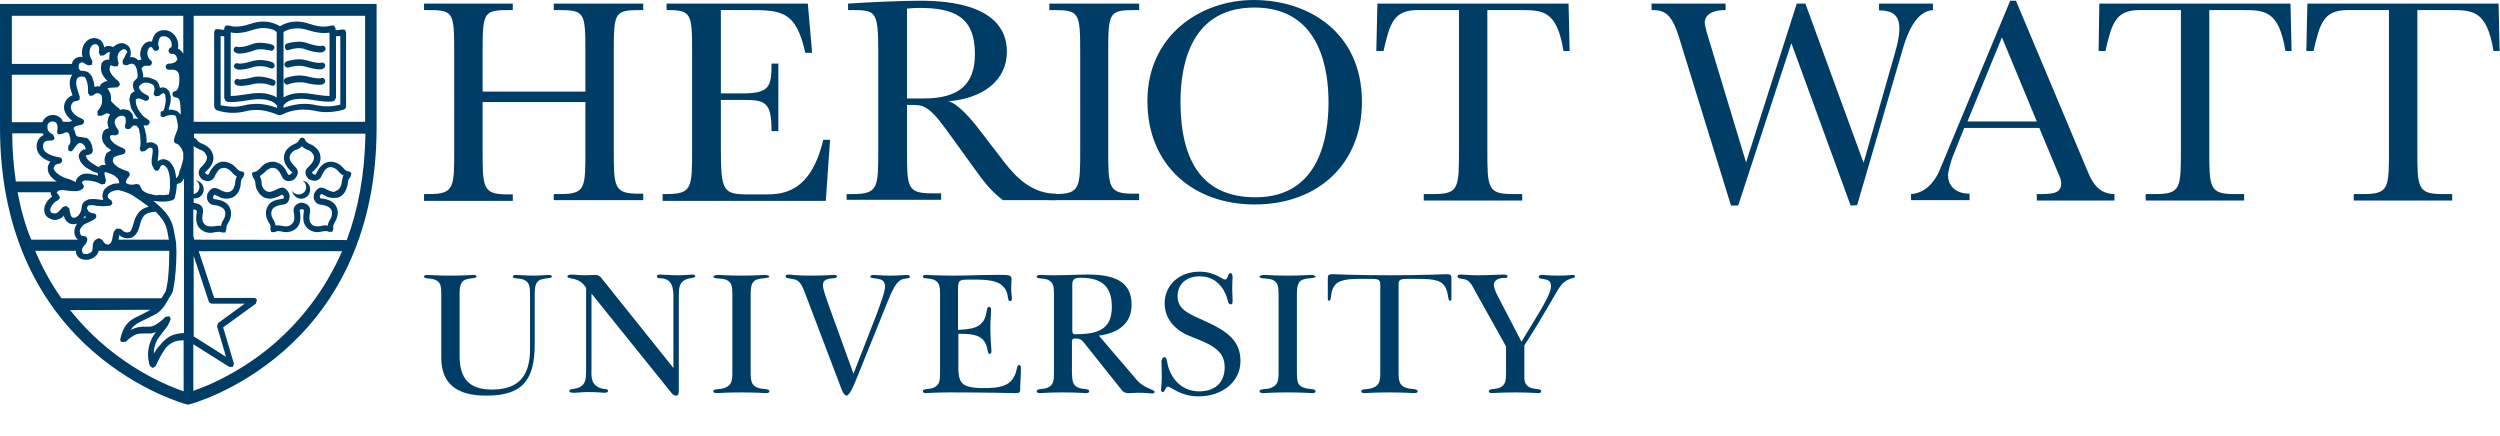
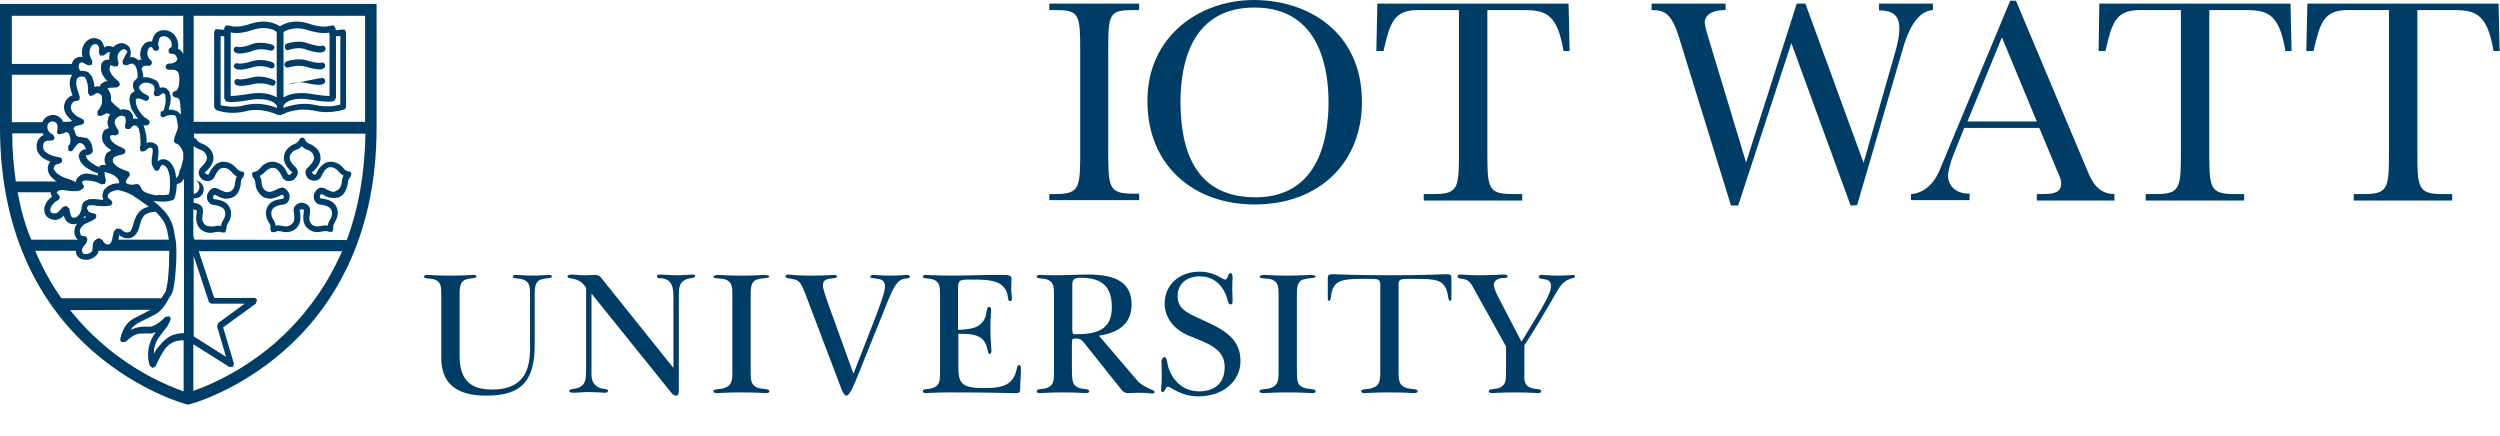
<svg xmlns="http://www.w3.org/2000/svg" xml:space="preserve" id="Layer_1" x="0" y="0" style="enable-background:new 0 0 695.7 121.4" version="1.1" viewBox="0 0 695.7 121.4">
  <style>.st0{fill:#003d66}</style>
-   <path d="m80.4 13.9.2-.1c.4-.1 1.5-.4 2.6-.4.6 0 1.2.1 1.7.3 1.6.6 3.1.9 4.1.9.4 0 .8 0 1.3-.4.4-.3.4-.9.1-1.2-.3-.3-.8-.4-1.1-.2H89c-.7 0-2-.3-3.5-.8-.8-.3-1.6-.4-2.3-.4-1.8 0-3.3.5-3.3.5-.5.1-.7.6-.6 1.1.1.7.6.9 1.1.7zM80.2 23.5l.2-.1c.5-.2 1.7-.5 3-.5.5 0 .9 0 1.4.1 1.6.4 3 .6 4 .6.5 0 .9 0 1.4-.4.4-.3.4-.9.1-1.2-.3-.4-.8-.4-1.1-.2h-.4c-.7 0-2.1-.2-3.6-.6-.6-.1-1.2-.2-1.8-.2-2.1 0-3.9.7-3.9.7-.4.2-.7.7-.5 1.1.3.7.8.9 1.2.7zM72.3 16.7c-.7 0-1.4.1-2.1.3-1.5.5-2.8.7-3.5.7h-.3c-.4-.2-.8-.2-1.1.2-.3.3-.3.8.1 1.1.5.4.9.3 1.3.4 1 0 2.4-.3 4-.8.5-.1 1-.2 1.6-.2.8 0 1.6.1 2.1.3l.7.2.2.1c.4.2 1-.1 1.1-.5s-.1-1-.5-1.1c0-.1-1.6-.7-3.6-.7zM72.2 21.3c-.6 0-1.2 0-1.8.2-1.5.4-2.9.6-3.6.6h-.3c-.4-.2-.8-.2-1.1.2-.3.4-.2.9.1 1.2.5.4.9.3 1.4.4 1 0 2.4-.2 4-.6.5-.1.9-.1 1.4-.1.9 0 1.7.1 2.3.3l.7.2.2.1c.4.2 1 0 1.1-.5.2-.5 0-1-.5-1.1-.1-.1-1.8-.8-3.9-.9zM80.3 18.8l.2-.1c.5-.1 1.6-.4 2.8-.4.5 0 1.1.1 1.6.2 1.6.5 3 .8 4 .8.5 0 .8 0 1.3-.4.4-.3.4-.9.1-1.2-.3-.3-.8-.4-1.1-.2h-.3c-.7 0-2-.2-3.5-.7-.7-.2-1.4-.3-2.1-.3-1.9 0-3.6.6-3.6.6-.4.2-.7.7-.5 1.1.1.5.7.7 1.1.6zm8.8-1.3zM66.7 14.9c1 0 2.5-.3 4.1-.9.5-.2 1.1-.3 1.7-.3.7 0 1.4.1 1.9.2l.6.1.2.1c.5.1.9-.1 1.1-.6.2-.5-.1-.9-.6-1.1-.1 0-1.5-.5-3.3-.5-.8 0-1.6.1-2.3.4-1.5.6-2.8.8-3.5.8h-.3c-.4-.2-.8-.2-1.1.2-.3.4-.2.9.1 1.2.6.4 1 .4 1.4.4z" class="st0" />
+   <path d="m80.4 13.9.2-.1c.4-.1 1.5-.4 2.6-.4.6 0 1.2.1 1.7.3 1.6.6 3.1.9 4.1.9.4 0 .8 0 1.3-.4.4-.3.4-.9.1-1.2-.3-.3-.8-.4-1.1-.2H89c-.7 0-2-.3-3.5-.8-.8-.3-1.6-.4-2.3-.4-1.8 0-3.3.5-3.3.5-.5.1-.7.6-.6 1.1.1.7.6.9 1.1.7zM80.2 23.5l.2-.1c.5-.2 1.7-.5 3-.5.5 0 .9 0 1.4.1 1.6.4 3 .6 4 .6.5 0 .9 0 1.4-.4.4-.3.4-.9.1-1.2-.3-.4-.8-.4-1.1-.2h-.4zM72.3 16.7c-.7 0-1.4.1-2.1.3-1.5.5-2.8.7-3.5.7h-.3c-.4-.2-.8-.2-1.1.2-.3.3-.3.8.1 1.1.5.4.9.3 1.3.4 1 0 2.4-.3 4-.8.5-.1 1-.2 1.6-.2.8 0 1.6.1 2.1.3l.7.2.2.1c.4.2 1-.1 1.1-.5s-.1-1-.5-1.1c0-.1-1.6-.7-3.6-.7zM72.2 21.3c-.6 0-1.2 0-1.8.2-1.5.4-2.9.6-3.6.6h-.3c-.4-.2-.8-.2-1.1.2-.3.4-.2.9.1 1.2.5.4.9.3 1.4.4 1 0 2.4-.2 4-.6.5-.1.9-.1 1.4-.1.9 0 1.7.1 2.3.3l.7.2.2.1c.4.2 1 0 1.1-.5.2-.5 0-1-.5-1.1-.1-.1-1.8-.8-3.9-.9zM80.3 18.8l.2-.1c.5-.1 1.6-.4 2.8-.4.5 0 1.1.1 1.6.2 1.6.5 3 .8 4 .8.5 0 .8 0 1.3-.4.4-.3.4-.9.1-1.2-.3-.3-.8-.4-1.1-.2h-.3c-.7 0-2-.2-3.5-.7-.7-.2-1.4-.3-2.1-.3-1.9 0-3.6.6-3.6.6-.4.2-.7.7-.5 1.1.1.5.7.7 1.1.6zm8.8-1.3zM66.7 14.9c1 0 2.5-.3 4.1-.9.5-.2 1.1-.3 1.7-.3.7 0 1.4.1 1.9.2l.6.1.2.1c.5.1.9-.1 1.1-.6.2-.5-.1-.9-.6-1.1-.1 0-1.5-.5-3.3-.5-.8 0-1.6.1-2.3.4-1.5.6-2.8.8-3.5.8h-.3c-.4-.2-.8-.2-1.1.2-.3.4-.2.9.1 1.2.6.4 1 .4 1.4.4z" class="st0" />
  <path d="M52.4 1.1H0v34.4c0 31.6 12.9 51 25.9 62.3 13 11.3 25.9 14.7 26 14.7l.4.1.4-.1c.2 0 13.1-3.4 26.1-14.7 13-11.3 26-30.7 26-62.3V1.1H52.4zm24.3 94.2c-6.2 5.4-12.4 8.9-17.1 11.1-2.3 1.1-4.3 1.8-5.6 2.3 0 0-.1 0-.2.1v-13l10 6.3h1l.3-.9-3-10.1 9.1-6.6.3-1c-.1-.4-.5-.6-.8-.6H59.6l-4.3-13h39.9c-4.9 11.2-11.7 19.4-18.5 25.4zM4.9 53.5h9.2c0 .4.1.8.4 1.2-1.3.9-2.2 2.3-2.2 3.7 0 .9.4 1.8 1.3 2.3.6.3 1.1.5 1.7.5 1 0 1.7-.5 2.3-1 .1-.1.1-.2.2-.2v.2c.1.4.3.8.6 1.2.3.4.7.7 1.3.9l.8.1c.4 0 .7-.1 1-.2-.5.6-.8 1.4-.8 2.2 0 .4 0 1.1.5 1.8.1.2.3.3.5.5h-13c-1.7-4-2.9-8.4-3.8-13.2zm37.9 44.9c0-1.3.3-2.9 1.4-4.5 1.1-1.5 1.6-2.1 2-2.6.4-.5.7-1 1.2-2.2.2-.4 0-.8-.3-1.1l-1.1.2-.4.4c-.7.7-2.5 2.2-3.8 2.3H40c-1 0-2.2.2-3.6.9.3-.5.6-.9 1-1.2.8-.7 2-1.2 3.8-2.1 1.5-.8 2.8-1.2 4-2.7 1.2-1.4 1.6-2.6 2.5-3.9.3-.5.5-1.1.6-1.9.5-2.4.8-6.6.8-9.8 0-1.6-.1-3-.3-3.8-.4-1.5-.3-3.4-1.6-5.6-.8-1.5-2.2-3-4.5-4.9.8.1 1.5.2 2.2.2h.3c.5 0 1 0 1.5-.1h.1c.2 0 .3-.1.4-.1.3-.1.6-.1.9-.2l.1-.1.4-.4c.1-.5.3-1.1.4-1.8 0-.2 0-.4.1-.6 0-.5.1-1 .1-1.6h.1l.7-.2s0-.1.1-.1h.1c.1-.1.3-.2.4-.4l.2-.2c.1-.2.2-.4.4-.6v43c-1.1 0-2.7.2-4.1 1-.9.6-1.8 1.3-2.6 2.4-.7.6-1.1 1.4-1.7 2.3zM23.3 68.5l.6-.7c.2-.3.4-.7.4-1.2s-.4-.9-.9-.9c-.7 0-.9-.2-1-.5l-.2-.8c0-.8.8-1.8 1.5-2.1.7-.3 1.8-.8 2.6-1.3.3-.2.5-.5.5-.9s-.3-.7-.7-.7c-.6-.1-1.2-.3-1.5-.6l-.4-.8.1-.4.2-.3.1-.1h.1c.1-.1.3-.1.6-.1h.5c.3 0 .7.1 1.2.2h.4c.4 0 .9.1 1.4.1.3 0 .7-.1 1-.1.3 0 .6 0 1-.1l.5-.6-.1-.3-.2-.5-.1-.1c-.1-.1-.2-.1-.3-.2-.1-.1-.3-.2-.4-.3l-.1-.1c-.1-.1-.1-.3-.1-.4v-.2c0-.1 0-.2.1-.4l.4-.4.2-.2c.2-.1.4-.2.7-.3.1 0 .2-.1.3-.1.3-.1.7-.2 1.1-.2.3 0 .6.1.9.2.2 0 .5.1.7.2.1 0 .2.1.4.1.4.2.8.3 1.2.5.1 0 .1.1.2.1l.6.3c1.7 1.1 3.1 2.1 4.3 3 .1.1.2.2.3.2-.7.2-1.3.4-1.9.8-1.7 1.2-2.1 3.1-2.5 4.4-.2.7-.4 1.2-.6 1.5-.2.3-.4.4-1 .5h-.1l-.7-.2c-.2-.1-.6-.4-1-.8l-1.1-.1c-.6.4-.9.9-1 1.5-.2.8-.2 1.4-.4 1.9s-.3.8-1 1.1l-.2-.1c-.4 0-.9-.2-1.4-1.2l-.8-.5c-.5 0-1 .3-1.4.7-.5.6-.5 1.2-.5 1.7s-.1.9-.2 1.2c-.1.3-1.1.8-1.5.8-.5 0-.9-.1-1-.2-.1-.1-.2-.2-.3-.8.1-.7.2-.8.5-1.2zm-4.9-11.2-.9.3c-.4.4-.8.9-1.2 1.3-.4.4-.8.5-1.2.5l-.8-.2c-.2-.2-.3-.4-.3-.8 0-.8.9-2.2 2.2-2.7l.5-.7-.4-.8c-.4-.3-.5-.5-.5-.6l.3-.4c.2-.2.6-.3 1.2-.3h.4c.2 0 1.6.3 3 .3.5 0 1 0 1.4-.2h.1c.1 0 .3-.1.4-.2.2-.1.4-.2.4-.3h.1l.2-.4.1-.2-.3-.6-.3-.5.1-.2.2-.2.5-.2h.3c.8 0 1.5.1 2.3.3h.1c.7.2 1.4.5 1.9.8l1-.1v-.1l.3-.8c-.1-.3-.1-.5-.2-.8 0-.2-.1-.3-.1-.5-.1-.3-.1-.6-.1-.8v-.3h.3c.8.2 1.6.5 2.3.9.2.1.5.3.6.5.1.1.3.2.4.3.2.3.3.5.4.8v.2l.1.4H33c-.6 0-1.1.1-1.6.2-.2 0-.3.1-.4.2-.3.1-.6.2-.9.4l-.1.1h-.1l-.4.4c-.2.2-.5.4-.6.6-.1.2-.2.5-.2.7-.1.2-.2.4-.2.7V54.6c0 .3.1.5.2.8 0 .1 0 .2.1.2-.5 0-1 0-1.4-.1-.3 0-.6-.1-.9-.1H25.5c-.3 0-.6 0-.9.1-.1 0-.1 0-.2.1l-.6.3h-.1l-.1.1c-.1.1-.3.2-.4.4l-.1.1s-.1.1-.1.2 0 .1-.1.2c0 .1-.1.2-.1.2v.2c-.1.4-.1.7-.1.8 0 0-.2.9-.6 1.5-.4.6-1 1-1.5 1h-.3l-.3-.2c-.2-.2-.4-.7-.5-1.2-.1-.5-.2-.9-.2-1.2l-.9-.7zM15 46.7l.2-.6c.1-.2.5-.4 1.4-.6.4-.1.7-.5.7-.9s-.3-.8-.7-.8c-1.1-.2-2.3-.5-3.2-1-.9-.5-1.4-1.1-1.4-1.9v-.2c0-.8.2-1.1.7-1.4.1-.1.7-.2 1.7-.2.4 0 .7-.3.8-.7l-.4-.9c-.6-.3-1-.6-1.2-.9-.2-.3-.4-.5-.4-1.1V35c.1-.8.7-1.1 1.3-1.2h.2c.6.1.9.3 1 .5.2.2.3.6.3 1.1 0 .3 0 .7-.1 1.1s.1.8.5.9l1-.2.9-.4h.3l.3.1.3.3c.1.3.2.7.3 1l.1 1c0 .5-.1 1-.6 1.4v1.2c.3.3.8.4 1.1.2l.1-.2.2-.2c.2-.3.5-.8.9-1.2.3-.4.7-.6.8-.6.2 0 .4 0 .6.1h.1s.1 0 .1.1l.4.3c.2.2.4.5.5 1v.3h-.7l-.1.2c-.1 0-.1 0-.2.1l-.1.1-.3.2c-.1.1 0 .2-.1.2-.2.3-.4.7-.4 1 0 .2.1.3.1.5s.1.4.2.6c0 .1.1.2.1.3.4.7.9 1.2 1.5 1.7.1.1.2.1.3.2.3.2.6.4 1 .6.1.1.3.2.4.2.1.1.3.2.4.2.4.2.7.3 1 .4h.1c.1 0 .1 0 .2.1v.3c0 .1 0 .3.1.4l-.9-.3h-.3c-.7-.2-1.4-.3-2.1-.3h-.2c-.1 0-.2 0-.4.1-.1 0-.3 0-.4.1-.2 0-.3.1-.5.2-.1 0-.2 0-.2.1 0 0 0 .1-.1.1-.3.2-.6.5-.8.8-.2.3-.3.6-.3.9v.1c-.8-.4-1.5-.8-2.4-1-.8-.2-1.8-.7-2.6-1.3-.8-.6-1.2-1.3-1.2-1.7h.1zm6.9-27.8v-.4c0-.4.1-.7.3-.9l.6-.3c.1 0 .5.2.8.4.4.2.7.4 1 .5l1-.2.1-1c-.5-.9-.8-1.6-.8-2.3s.2-1.4.5-1.8c.3-.4.6-.6 1.1-.6.4 0 .6.1.8.4.2.2.3.6.3 1.2l-.1.7.4.9 1-.1c.5-.4.9-.7 1.1-.8l.3-.1h.1l.2.1c-.1.4-.2.8-.2 1.3V16.6h-.3c-.2 0-.5 0-.8.1-.1 0-.2.1-.3.2-.1.1-.3.1-.4.3-.2.2-.3.4-.4.6V18.1c0 .2-.1.3-.1.5V19.2c0 .9.4 1.6.9 2.3.3.4.6.8 1 1.1h-.5c-.1 0-.1 0-.2.1-.2.1-.4.1-.6.3h-.1l-.1.1c-.1.1-.2.1-.4.3-.1.1-.2.2-.2.4 0 .1-.1.1-.1.2l-.1.1c-.1 0-.2-.1-.4-.1-.4 0-.7.1-1 .2 0-.2-.1-.5-.1-.7v-.2c0-.1 0-.3-.1-.4-.1-.4-.3-.9-.4-1.3 0-.1 0-.2-.1-.2 0-.1-.1-.2-.2-.3 0-.1-.1-.2-.1-.2s-.1 0-.1-.1c-.2-.3-.5-.6-.8-.8h-.1c-.5-.2-.9-.3-1.4-.3h-.5c-.3-.3-.4-.5-.5-.8zm12.2-2 .1 1 1 .3c.5-.2 1.2-.5 1.5-.5h.1c.4.1.8.4 1 .9.1.3.2.5.3.8.1.5.2 1 .2 1.5 0 .3 0 .5-.1.8l-.3.3-.4.4c-.1.1-.1.2-.2.2-.1.1-.2.3-.2.5-.1.2-.1.5-.1.7v.1c0 .5.2 1 .5 1.5h-.1s-.1 0-.1.1c-.2.1-.4.2-.6.4h-.1s-.1.1-.1.2c-.1.1-.2.2-.2.3 0 .1-.1.2-.1.3v.1c-.1.3-.2.6-.2 1 0 .1 0 .2.1.4v.2c0 .1.1.2.1.4.1.3.1.7.2 1 .1.2.1.3.2.5 0 .1.1.3.2.4l.1.1c.2.4.4.7.6 1 0 .1.1.1.1.2.3.4.6.8.9 1.1h-.1c-.2-.1-.5-.1-.7-.1H37.4c-.1 0-.2.1-.3.1 0-.4-.1-.8-.2-1.2-.2-.4-.5-.7-.8-1l-.1-.1c-.1 0-.1 0-.2-.1-.1 0-.1-.1-.2-.1h-.2c-.4-.1-.8-.2-1.1-.2h-.2c-.2 0-.5.1-.7.2-.1-.1-.1-.3-.2-.4 0 0-.1 0-.1-.1-.6-.3-1.7-1.4-2.2-2V27l-.1-.5-.1-.4v-.2c-.1-.1-.2-.3-.3-.5-.1-.1-.1-.3-.2-.4-.1-.1-.2-.2-.3-.2v-.1l.1-.1h.1c.1-.1.4-.2.7-.2h.5c.4 0 .8-.1 1.2-.1h.2l.5-.5.2-.2-.3-.9-.4-.3c-.4-.3-1-.9-1.5-1.5-.1-.1-.1-.1-.1-.2-.4-.5-.6-1-.6-1.4V19c0-.1 0-.2.1-.3v-.4l.2-.1c.2 0 .6.1 1 .3h.1l.6-.1h.3l.2-.9c-.2-.6-.3-1-.3-1.5v-.1c0-.4.1-.7.2-.9 0-.1.1-.1.1-.2.1-.2.3-.4.5-.6.4-.4 1-.6 1.1-.5l.5.2c.1.1.3.3.3.7-.5.5-.6 1.2-1.3 2.3zm6.5 1.4h.6c.4.1.8-.1 1-.5.2-.4 0-.8-.3-1.1-.5-.2-.9-1.2-.9-1.9v-.3c.1-.4.2-.8.4-1.1.2-.2.3-.3.7-.3l.2.1.4.6c.3.4.8.5 1.2.2.4-.3.5-.8.2-1.2l-.1-.6.1-.6c.1-.6.3-1 .5-1.2s.5-.3.9-.3h.3c1.3.2 2 1.2 2 2.5l-.1.5-.3.2c-.4.2-.5.6-.5 1 .1.4.5.7.8.7h.7l.6.5.4 1-.5.7c-.3.2-.8.4-1.4.5H47c-.5 0-.9.4-.9.8 0 .5.3.9.8.9h1.3l.5.1c.4.1.7.4.9.7s.3.8.3 1.3v.9c0 .7-.1 1.4-.3 2-.2.6-.5.9-1 1-.4.1-.7.5-.6.9 0 .4.3.7.8.8.7.1.8.2 1 .5.2.2.3.8.4 1.7 0 .6.1 1.2.1 1.9v.8c0-.1-.1-.2-.2-.3-.1-.1-.1-.2-.2-.3h-.1c-.2-.3-.5-.5-.8-.6h-.1c-.1 0-.2 0-.3-.1-.4-.1-.8-.2-1.2-.2h-.5c0-.1.1-.2.1-.3.1-.3.2-.7.3-1.1 0-.1.1-.2.1-.3 0-.2 0-.5.1-.7V26.9c0-.2-.1-.5-.2-.7 0-.1-.1-.3-.1-.4 0-.1-.1-.2-.1-.3s-.1-.2-.2-.3l-.6-.6c-.1 0-.1-.1-.2-.1-.3-.1-.5-.2-.9-.2-.3 0-.5.1-.7.2 0-.1 0-.3-.1-.4V24c-.1-.5-.3-.9-.7-1.4l-.1-.1c-.1-.1-.2-.2-.3-.2h-.1s-.1 0-.1-.1c-.2-.1-.3-.1-.5-.2-.7-.3-1.3-.5-1.9-.5-.3 0-.5 0-.8.1 0-.5-.1-1.2-.3-1.9-.1-.2-.1-.4-.2-.6.4-.8.8-.8 1.2-.8zm22.3 81-9-5.7V71.2l4.2 12.7c.1.3.5.6.8.6h9.2l-7.4 5.4-.3.9 2.5 8.5zM49.8 48.4c-.1.2-.1.3-.2.5l-.3.4-.1.2H49c-.1-1.4-.4-2.6-1-3.5-.6-1-1.5-1.7-2.6-1.7-.5 0-1 .2-1.5.6 0-.4 0-.8.1-1.2.1-.5.1-1 .1-1.4v-.1c0-.1 0 0 0 0 0-.3 0-.6-.1-.9V41c-.1-.2-.1-.3-.2-.5l-.1-.1s0-.1-.1-.1c-.1-.1-.2-.1-.3-.2-.1-.1-.2-.2-.3-.2-.2-.1-.5-.2-.7-.3h-.7c-.3 0-.6.1-.8.2v-.6c0-.4 0-.8-.1-1.3v-.1c0-.1 0-.3-.1-.5 0-.2-.1-.5-.2-.8 0-.2 0-.3-.1-.5s-.1-.4-.2-.6v-.1c-.1-.2-.1-.3-.2-.4h.7c.4.1.8-.2 1-.6.1-.4 0-.8-.4-1-.3-.2-.6-.5-1-.7-.3-.2-.5-.5-.8-.8-.1-.1-.1-.2-.2-.3-.2-.3-.5-.6-.7-1-.1-.1-.2-.3-.2-.4-.2-.5-.5-1.1-.5-1.7v-.7c0-.1 0-.1.1-.1l.1-.1.3-.1c.2 0 .5 0 .8.1.1 0 .1 0 .2.1.3.1.7.2 1 .4.4.2.9 0 1.1-.4s0-.9-.4-1.1c-.9-.4-1.5-.8-1.8-1.2-.3-.4-.5-.7-.5-1 0-.3.2-.6.8-1 .1-.1.3-.2.5-.2.2-.1.4-.1.7-.1h.1c.4 0 .8.1 1.2.3.1 0 .2.1.4.2s.3.2.4.4c.1.2.2.5.2.8 0 .3 0 .6-.2 1V26.3l.1.1c.1.1.2.3.3.4l.8-.1h.3c.2-.3.5-.4.6-.5.1-.1.2-.1.3-.2.1 0 .2-.1.3-.1l.4.3c0 .1.1.1.1.3v.2c0 .2.1.4.1.6V28.2c0 .2-.1.5-.1.7-.1.3-.1.7-.2 1v.1c-.1.3-.3.7-.4.9l-.6.1-.1.2v1.1c.3.3.7.4 1.1.2.3-.2.6-.3 1-.4h.1c.3-.1.7-.1 1-.1l.8.1.3.4c0 .1.1.1.1.3l.3 1.5c0 .2 0 .3.1.4v.4c0 .4 0 .8-.4 1.7-.3.8-.6 1.4-.7 2.3 0 .5.3.8.8.9 0 0 1 .2 1.8 2.5v1.7c-.2.8-.4 1.7-.7 2.6-.3.6-.5 1.2-.5 1.6zM31.7 31.6zm-.4-1.6c.3.1.5.3.7.5-.2-.2-.4-.4-.7-.5zm.9 12.2c-.2-.1-.4-.2-.5-.3.1.1.3.2.5.3zm-.5 4.6-.6-.3.6.3zm7.8 8.2c-.4-.2-.7-.5-1-.7.3.2.6.4 1 .7zm3.2-.8c-.6-.1-1.1-.3-1.6-.4-.6-.2-1-.5-1.3-.7l-.3-.3-.4-.8-.2-.4-.1-.2-.8-.2h-.1c-.3.1-.8.2-1.2.2h-.1c-.4 0-.8-.1-1-.2l-.4-.2-.1-.1-.1-.3.4-.9.3-.3.1-.1v-.1c.2-.2.3-.3.3-.6v-.2c-.1-.3-.2-.6-.5-.7-.8-.3-1.5-.5-2-.8-.1 0-.1-.1-.2-.1-.5-.2-.9-.5-1.2-.8-.6-.5-.8-.9-.8-1.3v-.1c0-.4.2-.7.4-.9l.9-.4h.1l.8-.2.7-.2c.4-.1.6-.5.6-.8s-.2-.7-.6-.8l-.3-.2c-.3-.1-.6-.2-.9-.4-.3-.1-.6-.3-.9-.5-.2-.1-.4-.2-.5-.4-.1-.1-.2-.2-.4-.3-.1-.2-.3-.3-.4-.5-.1-.2-.2-.3-.2-.5 0-.1 0-.1-.1-.2v-.2l.1-.4.6-.1h.2l.6.1.4-.2.5-.2v-1s0-.1-.1-.1c-.3-.4-.5-.8-.7-1.1-.1-.2-.1-.4-.2-.6 0-.1-.1-.3-.1-.4 0-.4.1-.6.2-.8.1-.2.2-.4.4-.5l.1-.1c.2-.2.4-.3.8-.4.1 0 .2-.1.3-.1h.2c.3 0 .5.1.7.2l.3.3v.1c0 .1.1.3.1.6v.2c0 .3 0 .7-.2 1.2v.1c-.1.4.1.8.4 1H36.1l.1-.1.2-.2.1-.1.4-.4.3-.2.8.1.1.1c.1.1.2.2.3.4l.1.1c.2.3.3.7.3 1.1.1.3.1.5.2.8v.3c0 .4.1.8.1 1.2V40.2c0 .3-.1.7-.2 1.1 0 .1 0 .2.1.3v.2l.3.3s0 .1.1.1l1-.2c.3-.3.5-.5.7-.6 0 0 .1 0 .1-.1.2-.1.4-.2.5-.2h.2c.1 0 .2.1.3.1h.1l.1.1v.1c0 .1.1.2.1.5v.2c0 .4-.1 1-.2 1.6-.1.4-.1.8-.1 1.2 0 .4 0 .8.2 1.2l.3.6c.1.2.2.4.3.5v.1l.5.2.3.1.5-.5.1-.1v-.1l.3-.6c.2-.3.4-.4.6-.4.2 0 .7.2 1.2.9.4.7.7 1.8.8 3.2v2.3c-.1.8-.2 1.3-.3 1.8-.5.1-1.1.2-1.8.2-.2 0-.5 0-.7-.1-.7.2-1.2.2-1.8 0zM39.3 34s0-.1 0 0c0-.1 0-.1 0 0zm1.4 6.2v.1-.1zm-1.5.5c.3-.3.7-.6 1.1-.9-.5.2-.8.6-1.1.9zM43 46c.1-.2.2-.3.2-.5 0 .2-.1.3-.2.5zm1.3-22c-.1.1-.2.1-.3.2 0-.1.2-.1.3-.2zm11.9 25.9.2.1c.1 0 .6.4 1.5.4.5 0 1.3-.3 1.7-1 .2-.4.4-.9.8-1.5.3-.5.8-1 1.3-1.1l.6-.1c.8 0 1.7.6 2.1 1.1.4.5.9 1 1.5 1.3-.3.5-.4 1.2-.5 1.9 0 .4-.2 1-.4 1.4-.3.5-.6.8-1.2 1l-.5.1c-.5 0-1-.2-1.5-.4s-.8-.4-1.2-.6l-.8-.2c-.8 0-1.3.5-1.6.9-.3.4-.4.7-.5.8v.1s-.1.3-.1.7c0 .3 0 .7.3 1.2.2.4.7.9 1.3 1 .4.1 1 .1 1.6.3.6.2 1.2.5 1.5.9.3.4.4.8.4 1.2 0 .6-.2 1.3-.5 1.7-.4.6-.6 1.2-.7 1.8-.2 0-.4-.1-.6-.1-.4 0-.9.1-1.4.2h-.9c-.8 0-1.5-.2-1.9-.9-.3-.3-.4-.9-.4-1.4 0-.8.2-1.4.2-1.9v-.2c0-1-.7-1.6-1.2-1.8-.5-.2-1-.3-1-.3h-.4v-1.3h.3c1.4 0 2.5-1.1 2.5-2.5 0-1.3-1-2.3-2.2-2.5.6.3 1 1 1 1.8 0 1-.7 1.8-1.6 2V40.6l.3.3c.5.3 1.1.6 1.6.8.4.1.9.4 1.2.8.3.4.6.9.6 1.4 0 .5-.3 1.1-.7 1.6-.4.5-.8.9-1.1 1.2-.3.4-.5.9-.5 1.3 0 1.2.9 1.8.9 1.9zm-2.6-10.7.2-.1-.2.1zm.5 27.5-.3-1v-7.4h.3l.5.2.2.2c0 .2-.2 1.1-.2 2 0 .8.1 1.7.7 2.5.9 1.2 2.2 1.6 3.3 1.6.5 0 .9-.1 1.3-.2l.9-.1c.4 0 .8.1.9.2h1l.3-1v-.3c0-.4.2-.9.5-1.4.5-.7.8-1.6.8-2.6 0-.7-.2-1.5-.7-2.2-.7-.9-1.6-1.3-2.4-1.5-.8-.2-1.6-.3-1.7-.3l-.1-.1-.1-.4v-.2l.2-.3.2-.2h.1c.1 0 .6.3 1.2.6s1.3.5 2.2.5l1.1-.2c1-.3 1.7-1 2.1-1.8s.6-1.6.6-2.3c0-.9.4-1.5.7-1.7l.3-1c-.1-.4-.5-.6-.8-.6-.3 0-1-.3-1.5-1-.7-.8-2-1.7-3.5-1.7-.4 0-.8 0-1.1.2-1.1.3-1.7 1.2-2.2 1.8-.5.7-.8 1.4-.8 1.5l-.2.1-.4-.1h-.1L57 48l.1-.1c.1-.1.7-.6 1.2-1.2.5-.7 1.1-1.5 1.1-2.7 0-1.1-.5-2-1-2.6-.6-.6-1.3-1.1-1.9-1.3-.5-.2-.9-.4-1.2-.6l-.5-.5c-.1-.4-.5-.6-.8-.6v-1.2h47.7c-.2 11.6-2.1 21.3-5.2 29.6l-42.4-.1zM30.9 14.4c0-.1.1-.2.1-.3-.1.1-.1.2-.1.3zm-9.8 13.7h.2l.8-.3.1-.9s-.3-.7-.5-1.5c-.3-.8-.5-1.8-.5-2.2 0-.8.2-1.3.4-1.5.2-.2.5-.4 1.2-.4l.7.1.4.5c0 .1.1.2.1.3.2.5.3.9.4 1.4.1.4.1.8.1 1.2v1.1l.3.4.2.4.6-.1.4-.1c.2-.2.3-.3.5-.4.2-.1.4-.1.5-.2h.1l.7.2.5.5v.1c.1.3.1.7.1 1.1v.6c-.1.7-.3 1.4-1.3 2.6l.1 1.2h1.2l.1-.1 1.2-.6c.3.1.5.1.7.2 0 0 .1 0 .1.1.1 0 .1.2.1.2-.1.1-.2.2-.3.4-.2.3-.2.8-.3 1.2 0 .1-.1.2-.1.3v.1c0 .5.1 1 .3 1.4v.1c0 .1 0 .2.1.2-.1 0-.2 0-.3.1h-.2c-.4.1-.8.4-1.1.9v.1c-.2.3-.2.7-.3 1v.8c0 .2.2.5.2.7 0 .1.1.2.1.3.2.4.6.8.9 1.2 0 0 0 .1.1.1 0 0 .1.1.2.1.4.3.7.6 1.1.8-.1 0-.1.1-.2.1-.2.1-.4.2-.6.4h-.1c-.1.1-.3.2-.4.3-.2.2-.2.4-.3.6-.2.4-.3.8-.3 1.1V44.6c0 .4.1.8.3 1.2 0 .1 0 .2.1.2-.1 0-.1 0-.2-.1H28.6c-.2 0-.5.1-.7.2-.1 0-.2.1-.2.1-.1 0-.1.1-.2.1l.5.3h-.1l-.3-.1c-.4-.1-.8-.3-1.2-.6-.1 0-.2-.1-.3-.2-.3-.2-.6-.3-.8-.5-.2-.2-.5-.4-.6-.5l-.3-.3c-.1-.2-.2-.3-.3-.5-.1-.2-.2-.5-.2-.7.1 0 .4 0 .7-.1h.1c.2 0 .4-.2.6-.3h.1c.3-.3.5-.7.4-1.1v-.1c0-.1 0-.2-.1-.3v-.4c0-.1-.1-.2-.1-.3 0-.2-.1-.4-.2-.6-.1-.2-.1-.3-.2-.5-.1-.1-.1-.2-.2-.3l-.2-.2-.1-.1s-.1-.1-.1-.2c-.1-.1-.2-.1-.3-.2l-.3-.3v.2h-.2c-.2-.1-.6-.2-.9-.2-.1 0-.3-.1-.4-.1H22.2c-.5 0-.8-.2-1-.4l-.2-.5-.2-.6V36.3s-.1 0-.1-.1l-.3-.3c.1-.3.2-.5.5-.7.4-.2 1.1-.3 1.8-.5.4-.1.6-.4.7-.7 0-.4-.1-.7-.5-.9l-1.4-.7c-1.5-1-1.8-2-1.8-2.6l.1-.5c.3-.9.8-1.1 1.3-1.2zM24 41.7zm.1-.2zM30 56.9zm-6.9 3.9zm.2-.2c.1-.2.2-.3.3-.5l.1.1c.1.1.2.1.3.2-.3.1-.6.3-.8.4 0-.1.1-.2.1-.2zm9.8 5.3c0-.2.1-.3.1-.5.2.2.4.4.7.5.5.3 1 .4 1.5.4h.2c1 0 1.8-.5 2.3-1.2.7-1 .9-2.1 1.2-3.1.3-1 .7-1.9 1.5-2.4.6-.4 1.6-.6 2.7-.7 1.1 1.1 1.8 2 2.3 2.8 1 1.8 1 3.2 1.4 5H33c0-.3.1-.6.1-.8zm68.5-32H53.9V4.4h47.7v29.5zM51 15c-.1-.2-.2-.4-.4-.6-.3-.4-.7-.7-1.1-.9.1-.3.1-.6.1-.9 0-1.9-1.3-3.9-3.5-4.2h-.6c-.8 0-1.6.3-2.2.9-.5.6-.8 1.3-1 2.2v.1c-.1 0-.2-.1-.3-.1-.9 0-1.7.4-2.1 1-.5.6-.7 1.2-.8 1.8l-.1.6c0 .6.1 1.2.4 1.7h-.3c-.2 0-.4.1-.6.2-.4-.4-.9-.8-1.6-.9h-.4c-.1 0-.2 0-.3.1.1-.5.2-.9.2-1.3 0-.9-.3-1.6-.8-2-.5-.4-1-.6-1.5-.7h-.2c-.7 0-1.5.3-2.3 1 0 0 0 .1-.1.1-.4-.2-.8-.3-1.2-.3H30c-.4 0-.7.2-1 .4-.1-.6-.3-1.1-.6-1.6-.5-.6-1.3-1-2.2-1-1.1 0-2 .6-2.6 1.4-.6.8-.8 1.8-.8 2.9 0 .3.1.6.2 1-.1 0-.3-.1-.5-.1-.8 0-1.5.3-2 .9-.3.3-.4.7-.5 1.1H3.3V4.4H51V15zM3.3 20.8h16.8c-.5.7-.7 1.5-.7 2.4v.1c0 .9.3 1.8.6 2.7.1.2.1.3.2.5-.9.3-1.7 1-2.2 2.2-.1.3-.2.7-.2 1.1 0 1.2.7 2.6 2.3 3.8H20c-.2.1-.3.2-.5.3h-2c-.1-.2-.2-.5-.3-.7-.5-.6-1.2-1.1-2.1-1.2h-.5c-1.1 0-2.3.7-2.8 2H3.3V20.8zm.1 16.3h8.5c.1.2.2.4.3.5-.1 0-.2 0-.3.1-1.2.6-1.7 1.9-1.7 2.9v.4c.1 1.5 1.1 2.6 2.3 3.3.5.3 1 .5 1.5.7-.4.5-.6 1-.7 1.5v.5c0 1.3.9 2.3 1.9 3.1.2.2.4.3.6.4H4.4c-.6-4.3-1-8.7-1-13.4zm17.7 32.7c0 .8.3 1.5.9 1.9.6.5 1.4.6 2.1.6.7 0 1.4-.3 1.9-.6.6-.4 1-.7 1.3-1.4.1-.2.1-.3.1-.5h19.7v.5c0 2.1-.1 4.6-.3 6.7-.1 1.1-.2 2-.4 2.8-.1.7-.3 1.3-.3 1.3-.5.7-.8 1.4-1.2 1.9H17.1c-2.7-3.8-5.2-8.2-7.3-13.2h11.3zm20.8 16.4c-.5.3-1 .5-1.7.9-1.6.9-2.9 1.3-4.1 2.3-1.2 1-2 2.4-2.6 4.8-.1.4 0 .8.4 1l1.1-.1c2.4-2.3 3.5-2.3 5-2.3h2c.5-.1.9-.2 1.4-.4-.2.2-.3.4-.5.7-1.3 1.9-1.7 4-1.7 5.6 0 1.8.5 3.1.5 3.1l.8.6.8-.5c1-2.2 1.8-3.6 2.5-4.6.7-1 1.3-1.5 2.1-1.9.9-.6 2.2-.7 3.2-.7v14.2c-4.1-1.4-15-5.8-25.2-15.6-2.2-2.1-4.3-4.4-6.4-7l22.4-.1zM27.3 70.3z" class="st0" />
  <path d="M64.8 31.4c1 0 2.2-.1 3.4-.4 1.1-.3 2.1-.4 3.1-.4 2.2 0 4.3.6 6.1 1.4h.8c1.8-.9 3.9-1.5 6.3-1.5 1 0 2 .1 3 .3 1.2.3 2.3.4 3.3.4 2.8 0 4.8-.7 4.9-.7.3-.1.6-.5.6-.8V9l-.3-.7-.8-.1-.6.1c-.3.1-.8.1-1.2.1v-.5l-.3-.5-.1-.3h-.8c-.1 0-.8.3-2.1.3-1 0-2.3-.2-4.1-.8-1.2-.4-2.4-.6-3.4-.6-2.3 0-3.9.8-4.7 1.3-.8-.5-2.4-1.3-4.7-1.3-1 0-2.2.2-3.4.6-1.7.6-3.1.8-4.1.8-.8 0-1.3-.1-1.6-.2l-.4-.1h-.9l-.1.2-.3.5v.5c-.4 0-.8-.1-1.2-.1l-.5-.1-.8.1-.3.7v20.9l.5.8c.1 0 2 .8 4.7.8zm28.7-21.3c.4 0 .8-.1 1.2-.1v19.1c-.7.2-2.1.5-3.7.5-.9 0-1.9-.1-2.9-.3-1.2-.3-2.3-.4-3.4-.4-2.1 0-4.1.5-5.8 1.1v-.7c.3-.4 1.4-1.8 4.8-1.8.5 0 1.1 0 1.8.1 2.1.3 4.3.7 5.9.7.6 0 1.1 0 1.7-.3l.4-.8V10.1c-.1 0 0 0 0 0zm-8.1-1.8c1.9.6 3.5.9 4.7.9.6 0 1.1-.1 1.5-.1 0 .1 0 .1.1.2v17.4h-.3c-1.3 0-3.6-.4-5.7-.7-.7-.1-1.4-.1-2-.1-2.3 0-3.8.6-4.8 1.2V8.9c.6-.4 1.9-1 3.9-1 .7 0 1.6.1 2.6.4zm-19.7.9c1.2 0 2.7-.2 4.7-.9 1-.3 2-.5 2.8-.5 1.3 0 2.4.3 3.1.6l.7.5v18.2c-1-.6-2.6-1.2-4.8-1.2-.6 0-1.3 0-2 .1-2.1.3-4.4.7-5.7.7h-.3V9.2c0-.1.1-.1.1-.2.3.1.8.2 1.4.2zm-3.3.9v17.2l.4.8c.5.3 1 .3 1.7.3 1.6 0 3.8-.4 5.9-.7.7-.1 1.3-.1 1.8-.1 2.1 0 3.3.5 4.1 1l.7.7.1.1v.6c-1.7-.6-3.6-1.1-5.6-1.1-1.1 0-2.3.1-3.5.4-1.1.3-2.1.4-3 .4-1.2 0-2.3-.2-3-.3l-.6-.1V10c.2.1.5.1 1 .1-.1 0-.1 0 0 0zM97 47.7c-.4 0-1-.3-1.5-1-.7-.8-1.9-1.7-3.5-1.7-.4 0-.8.1-1.1.2-1.1.4-1.7 1.2-2.2 1.8-.4.7-.8 1.4-.8 1.5l-.2.1-.4-.1h-.1l-.4-.5.1-.1c.1-.1.7-.6 1.2-1.2.5-.7 1.1-1.5 1.1-2.7 0-1.1-.4-2-1-2.6-.6-.6-1.3-1.1-1.9-1.3-.8-.3-1.3-.8-1.4-1.2-.1-.4-.5-.6-.8-.6s-.7.2-.8.6c-.1.3-.6.9-1.4 1.2-.6.2-1.3.7-1.9 1.3-.6.6-1 1.5-1 2.6s.6 2 1.1 2.7c.5.6 1.1 1.2 1.2 1.2l.1.1-.4.3-.1.2-.5.2-.2-.1c-.1-.1-.4-.8-.8-1.5-.5-.7-1.1-1.5-2.2-1.8-.5-.3-.9-.3-1.3-.3-1.6 0-2.8.9-3.5 1.8-.6.7-1.2 1-1.5 1-.4 0-.7.2-.8.6l.3 1c.3.2.6.8.7 1.7 0 .7.2 1.5.7 2.2.4.7 1.1 1.5 2.1 1.8l1.1.2c.8 0 1.6-.3 2.2-.5.6-.3 1.1-.5 1.2-.6h.1l.3.2.2.2v.2l-.1.4-.1.1c-.1 0-.9.1-1.7.3-.8.2-1.8.6-2.4 1.5-.5.7-.7 1.5-.7 2.2 0 1 .4 2 .8 2.6.4.5.5 1.1.5 1.4l-.1.3.3 1h1c.2-.1.5-.3.9-.3l.9.1c.4.1.8.2 1.3.2 1.1 0 2.5-.4 3.3-1.6.6-.8.7-1.7.7-2.5 0-1-.2-1.9-.2-2l.2-.2.3-.1.5.1.2.2c0 .2-.2 1.1-.2 2 0 .8.1 1.7.7 2.5.9 1.2 2.2 1.6 3.3 1.6.5 0 .9-.1 1.3-.2l.9-.1c.4 0 .8.1.9.2h1l.3-1-.1-.3c0-.4.2-.9.5-1.4.4-.7.8-1.6.8-2.6 0-.7-.2-1.5-.7-2.2-.7-.9-1.6-1.3-2.4-1.5-.8-.2-1.6-.3-1.7-.3l-.1-.1-.1-.4v-.2l.2-.3.2-.2h.1c.1 0 .6.3 1.2.6s1.3.5 2.2.5L94 55c1-.3 1.7-1 2.1-1.8.4-.8.6-1.5.7-2.2 0-.9.4-1.5.7-1.7l.3-1c-.1-.3-.4-.6-.8-.6zm-4 5.7c-.5 0-1-.2-1.5-.4s-.8-.4-1.2-.6l-.8-.2c-.8 0-1.3.5-1.6.9-.3.4-.4.7-.5.8v.1s-.1.3-.1.7c0 .3 0 .7.3 1.2.2.4.7.9 1.3 1 .4.1 1 .1 1.6.3.6.2 1.2.5 1.5.9.3.4.4.8.4 1.2 0 .6-.2 1.3-.5 1.7-.4.6-.6 1.2-.7 1.8-.2 0-.4-.1-.6-.1-.4 0-.9.1-1.4.2l-.8.1c-.8 0-1.5-.2-1.9-.9-.3-.3-.4-.9-.4-1.5 0-.8.2-1.4.2-1.9v-.2c0-1-.7-1.6-1.2-1.8-.5-.2-1-.3-1-.3h-.2c-.1 0-.5 0-1 .3-.5.2-1.2.8-1.2 1.8v.2c.1.5.2 1.1.2 1.9 0 .6-.1 1.1-.4 1.4-.5.7-1.2 1-2 1l-.8-.1c-.5-.1-.9-.2-1.4-.2-.2 0-.4 0-.6.1-.1-.6-.3-1.2-.7-1.8-.3-.4-.5-1-.5-1.7 0-.4.1-.8.4-1.2.3-.4.9-.7 1.5-.9.6-.2 1.2-.2 1.6-.3.6-.1 1.1-.5 1.3-1 .2-.4.3-.8.3-1.2 0-.4-.1-.7-.1-.7v-.1s-.2-.4-.5-.8-.8-.9-1.6-.9l-.8.2c-.3.2-.7.4-1.2.6-.5.2-1 .4-1.5.4l-.5-.1c-.5-.2-.9-.5-1.2-1-.3-.5-.4-1-.4-1.4 0-.7-.2-1.3-.5-1.9.5-.3 1-.7 1.5-1.2.4-.5 1.3-1.1 2.1-1.1l.6.1c.5.1.9.6 1.3 1.1.4.6.6 1.1.8 1.5.4.7 1.1 1 1.7 1 .9 0 1.4-.4 1.5-.4l.1-.1c0-.1.9-.7 1-1.9 0-.4-.2-.9-.5-1.3-.3-.3-.7-.7-1.1-1.2-.4-.5-.7-1.1-.7-1.6 0-.6.2-1 .6-1.4.3-.4.8-.7 1.2-.8.7-.2 1.2-.6 1.6-1 .4.4 1 .8 1.6 1 .4.1.9.4 1.2.8.4.4.6.9.6 1.4 0 .5-.3 1.1-.7 1.6-.4.5-.8.9-1.1 1.2-.4.3-.6.8-.6 1.3.1 1.2.9 1.8 1 1.9h.1c.1 0 .6.4 1.5.4.5 0 1.3-.3 1.7-1 .2-.4.4-.9.8-1.5.3-.5.8-1 1.3-1.2l.6-.1c.8 0 1.7.6 2.1 1.1.4.5.9 1 1.5 1.2-.3.5-.4 1.2-.5 1.9 0 .4-.2 1-.4 1.4-.3.5-.6.8-1.2 1l-.5.3zm-11.7-4.2-.1-.2.1.2zm5.2.2.1-.2-.1.2zm.2-.4zM49.9 51zM37.1 15.9zM59.1 56.9z" class="st0" />
-   <path d="M84.2 50.3c.6.3 1 1 1 1.8 0 1.1-.9 2-2.1 2-.8 0-1.4-.4-1.8-1 .2 1.2 1.2 2.2 2.5 2.2 1.4 0 2.5-1.1 2.5-2.5.1-1.3-.9-2.4-2.1-2.5zM134.3 28.4v13.3c0 10.6 0 12.4 7 12.4h1.4v1.8H118V54h1.4c7 0 7-1.8 7-12.4V14.7c0-11.9-.2-11.9-8.4-11.9V1h24.7v1.8c-8.1 0-8.4 0-8.4 11.8v10.9h28.6V14.7c0-11.1-.1-11.9-7.3-11.9h-1.5V1H179v1.8c-8 0-8.2.2-8.2 11.8v26.9c0 10.6 0 12.4 7 12.4h1.2v1.8h-24.9V54h1.9c7 0 6.9-1.8 6.9-12.4V28.4h-28.6zM231 38.8l-1.2 17.1h-45.4V54h1.1c7.1 0 7.1-1.8 7.1-12.4V14.7c0-10.9-.1-11.9-7.1-11.9V1h39.3l1.2 13.7h-1.9C221.5 3 217.5 2.8 208.2 2.8h-7.6V26h5.9c7.7 0 8.2-1.9 8.2-8.3h1.9v18.8h-1.9c0-8.3-1.8-8.7-8.1-8.7h-6v13c0 12.6.5 13.3 8 13.3h4.1c4.6 0 12.8 0 16.4-15.2h1.9zM280.2 14.4c0 7.8-6.4 13-16.4 13.8 2.5.2 7.1 5.7 8.5 7.6l7 9.1c3.5 4.6 8 9 14.6 9v1.8h-14.8c-1.4-1.1-3.6-2.7-7.3-7.9l-8.6-11.9c-4.9-6.7-6.5-6.7-9.6-6.7h-1.2v12.2c0 10.6-.1 12.4 6.9 12.4h2.6v1.8h-26.3V54h1.7c7.1 0 7.1-1.8 7.1-12.4V14.7c0-12.1-.6-11.9-8.4-11.9V1c5.9-.4 14.9-.8 20.3-.8 3.7.1 23.9-.3 23.9 14.2zm-27.8 13h4.6c10 0 14.3-4 14.3-12.4 0-10.4-5.9-12.8-15.5-12.8-1.5 0-2.3.1-3.4.2v25z" class="st0" />
  <path d="M292 1h25v1.8h-1.2c-7.2 0-7.4.7-7.4 11.8v26.9c0 10.6 0 12.4 7 12.4h1.6v1.8h-25V54h1.6c7 0 7-1.8 7-12.4V14.7c0-11.1-.2-11.9-7.4-11.9H292V1zM348.9 0C363.8 0 379 8.7 379 28.4c0 16.7-11.7 28.5-29.9 28.5-16.7 0-29.8-10.6-29.8-28.8S334 0 348.9 0zm.5 54.9c18 0 20.3-17.2 20.3-26.4 0-8-1.7-26.4-20.6-26.4-17.1 0-20.6 14.8-20.6 26.4.1 16.9 6.5 26.4 20.9 26.4zM383 14.2l.3-13.2h53.2l.3 13.2h-1.7c-1.9-11.4-5.7-11.4-12.4-11.4h-8.8v38.8c0 10.6 0 12.4 7 12.4h2.7v1.8h-27.4V54h2.8c7 0 7-1.8 7-12.4V2.8h-11.4c-6.8 0-7.8 3.6-9.6 11.4h-2zM515 57.2 498.5 12l-14.8 45.2h-2l-14.4-46.6c-2.1-6.9-4.1-7.8-7.7-7.8V1h20.6v1.8c-4.9 0-5.8 2.2-5.8 3.4 0 .4.1 1.5 1.1 4.6l10.4 34.4L500 1h2.4l16.2 44.3 8.8-30.8c2.7-9.4.5-11.6-4.5-11.6V1h15v1.8c-4.6.3-7 6.1-8.3 10.5l-12.8 43.8-1.8.1zM546.6 35.6l-3.2 8c-.5 1.3-1.3 4.1-1.3 5.2 0 2.7 1.9 5.1 6 5.1v1.8h-16.3V54c2.3-.1 5.7-1.5 7.9-6.5L559.4.2h1.6l20 47.6c1.2 2.9 3 6.2 7.4 6.2v1.8h-21.6V54c3.9 0 6.8.1 6.8-3 0-.9-.5-2.1-1.1-3.4l-5-12h-20.9zm20.2-1.8-9.7-23.4-9.6 23.4h19.3zM584 14.2l.2-13.2h53.2l.3 13.2H636c-1.9-11.4-5.7-11.4-12.4-11.4h-8.8v38.8c0 10.6 0 12.4 7 12.4h2.7v1.8h-27.4V54h2.8c7 0 7-1.8 7-12.4V2.8h-11.4c-6.8 0-7.8 3.6-9.6 11.4H584zM641.8 14.2l.3-13.2h53.2l.3 13.2h-1.7C692 2.8 688.2 2.8 681.5 2.8h-8.8v38.8c0 10.6 0 12.4 7 12.4h2.7v1.8H655V54h2.8c7 0 7-1.8 7-12.4V2.8h-11.4c-6.8 0-7.8 3.6-9.6 11.4h-2zM121.2 77.9c-1.3-.6-3.2-.2-3.2-.9 0-.3.3-.5.9-.5.5 0 2.7.2 6.4.2s6.1-.2 6.5-.2c.5 0 .8.2.8.4 0 .6-1.1.4-2.7.8s-2 1.7-2 4V99c0 6.4 2.7 9.4 9 9.4 7.3 0 10.6-3.6 10.6-11.3V81.8c0-2.1-.2-3.2-1.6-3.9-1.3-.6-3.2-.2-3.2-.9 0-.3.3-.5.9-.5 1 0 2.6.2 4.8.2 2 0 3.5-.2 4.3-.2.5 0 .9.2.9.4 0 .6-1.2.4-2.8.8-1.6.4-2 1.7-2 4v14.1c0 10.1-3.5 14.3-13.5 14.3-8.4 0-12.5-3.5-12.5-10.5V81.8c0-2.1-.2-3.3-1.6-3.9zM166.6 107.8c1.3.7 2.6.2 2.6 1 0 .3-.3.5-1 .5-.5 0-2-.2-4.6-.2-1.5 0-2.9.2-4 .2-.8 0-1.2-.2-1.2-.5 0-.7 1.7-.4 3-1.1 1.5-.8 1.7-2.2 1.7-4.7V80.1c-.9-1.4-1.8-2-3.1-2.4-1-.3-2.1-.2-2.1-.8 0-.3.4-.5 1.3-.5.7 0 1.9.2 3.6.2 1 0 1.9-.1 2.8-.1.7 0 1.2.2 1.7.8l20.1 25.1v-20c0-3.4-1-5-4.1-5-.2 0-.5-.2-.5-.5s.3-.5.8-.5c1.2 0 2.9.2 5.1.2 1.9 0 3.2-.2 4-.2.5 0 .8.2.8.4 0 .7-1.6.4-2.9 1.1-1.5.8-1.7 2.1-1.7 4.4v26.3c0 .9-.1 1.5-.8 1.5-.6 0-1.1-.5-1.6-1.2l-21.9-27.2V103c-.1 2.5.2 3.9 2 4.8zM210.6 107.8c1.6.7 3.5.2 3.5 1.1 0 .3-.3.5-.9.5-.4 0-2.7-.2-6.9-.2s-6.4.2-6.8.2c-.6 0-1-.2-1-.5 0-.9 1.9-.3 3.5-1.1 1.5-.7 1.8-1.8 1.8-4v-22c0-2.1-.2-3.2-1.6-3.9-1.3-.6-3.7-.2-3.7-.9 0-.3.8-.5 1.4-.5.5 0 2.6.2 6.4.2s6.1-.2 6.5-.2c.5 0 1.3.2 1.3.4 0 .6-1.6.4-3.2.8s-2 1.7-2 4v22.1c0 2.2.3 3.4 1.7 4zM242.1 92.2c2.8-7 4.2-11.2 4.2-12.4 0-1.1-.5-1.9-1.5-2.1-1.7-.4-2.6-.2-2.6-.7 0-.3.3-.5.8-.5.7 0 2.3.2 4.8.2s3.8-.2 4.5-.2c.6 0 .9.2.9.5 0 .6-1.1.4-2.1.7-1.6.6-2.6 2.6-4 6l-8.3 20.6c-1.5 3.8-2.5 5.8-3.3 5.8-.3 0-.9-.6-1.4-2l-9.3-24.5c-1.3-3.3-1.8-5.3-3.5-5.8-1.7-.4-2.7-.3-2.7-.9 0-.3.3-.5.9-.5.3 0 2.2.3 5.8.3 4.2 0 6.5-.2 6.9-.2.5 0 .7.2.7.4 0 .5-.6.5-1.7.6-1.6.2-2.2.7-2.2 1.9 0 .9.6 2.7 1.6 5.5l6.9 19.1 4.6-11.8zM273.9 108c4.3 0 6.8-.6 8.2-3 1.1-1.9.7-3.4 1.5-3.4.5 0 .5.4.5 1.5 0 1.6-.2 3.2-.2 4.9 0 1.2 0 1.4-1.6 1.4-.9 0-7-.2-18.2-.2-3.9 0-6 .2-6.4.2-.6 0-.9-.2-.9-.5 0-.9 1.8-.4 3.2-1.1 1.4-.7 1.6-1.8 1.6-4v-22c0-2.1-.2-3.2-1.6-3.9-1.3-.6-3.2-.2-3.2-.9 0-.3.3-.5.9-.5.5 0 3.1.2 7.7.2 3.5 0 7.5-.2 12.1-.2h1.1c2.2 0 2.9.1 2.9 1.2 0 .4-.1 1.3-.1 2.7 0 1.2.2 2.1.2 2.6s-.1.8-.5.8c-.9 0-.3-1.8-1.4-3.4-1.5-2.3-4.4-2.6-9-2.6h-.4c-3.4 0-3.7.1-3.7 2.7v11.3c3.9-.2 5.9-.6 7.2-2.7 1-1.7.6-3.7 1.4-3.7.4 0 .6.3.6.8 0 1-.2 2.7-.2 5.2 0 3.3.3 5.4.3 6.2 0 .6-.2.9-.5.9-.6 0-.4-1.2-1.1-2.8-1-2.2-3.1-2.8-6.7-2.8h-.9v8.1c-.1 5.5.4 7 7.2 7zM299.9 107.8c1.4.7 3.2.2 3.2 1.1 0 .3-.3.5-.9.5-.4 0-2.5-.2-6.4-.2s-6 .2-6.4.2c-.6 0-.9-.2-.9-.5 0-.9 1.8-.4 3.2-1.1 1.4-.7 1.6-1.8 1.6-4v-22c0-2.1-.2-3.2-1.6-3.9-1.3-.6-3.2-.2-3.2-.9 0-.3.3-.5.9-.5.2 0 1.6.1 4 .1 3.5 0 6.6-.2 9.4-.2 8.2 0 12.1 2.5 12.1 8.4 0 4.8-3.1 7.8-9.1 8.6l10.6 12.4c2.1 2.4 4.9 2.5 4.9 3.3 0 .2-.3.4-.8.4-.2 0-1.5-.2-3.9-.2-.8 0-1.6.1-2.3.1-1 0-1.5-.1-2.1-.8l-10.6-13.3c-.7-.9-1.3-1.1-2.4-1.1-.7 0-.9.2-.9 1v8.6c.1 2.2.2 3.3 1.6 4zm-.3-14.8c6.8 0 9.8-2 9.8-7.6s-2.7-8.1-8.6-8.1c-1.8 0-2.4.4-2.4 1.9v12.4c0 1.2.1 1.5 1.2 1.4zM324 99.4c.9 0 .6 1.4 1.3 3.3 1.5 4 4.6 6.2 8.4 6.2 4.5 0 7.1-2.5 7.1-6.7 0-1.6-.4-2.9-1.3-4-1.8-2.2-4.8-3.2-8.7-4.8-4.3-1.8-6.7-5.1-6.7-9 0-5.1 4.1-8.8 9.7-8.8 4.3 0 6.3 2.2 7.1 2.2.9 0 .7-1.8 1.5-1.8.3 0 .6.3.6 1.1 0 .6-.1 1.7-.1 3.2 0 1 .1 2 .1 3s0 1.4-.5 1.4c-.9 0-.7-1.2-1.5-3-1.4-3.1-3.9-4.8-7.1-4.8-3.9 0-6.2 2.3-6.2 5.5 0 3.7 2.9 4.8 7.5 6.9 6.5 2.9 10 5.6 10 11.2s-4.9 9.8-11.7 9.8c-5.1 0-7.6-2.7-8.5-2.7-.7 0-.8 1.5-1.4 1.5-.3 0-.5-.2-.5-.7 0-.4.2-1.7.2-3.7 0-1.8-.1-3.2-.1-4.3.3-.7.4-1 .8-1zM362.6 107.8c1.6.7 3.5.2 3.5 1.1 0 .3-.3.5-.9.5-.4 0-2.7-.2-6.9-.2s-6.4.2-6.8.2c-.6 0-1-.2-1-.5 0-.9 1.9-.3 3.5-1.1 1.5-.7 1.8-1.8 1.8-4v-22c0-2.1-.2-3.2-1.6-3.9-1.3-.6-3.7-.2-3.7-.9 0-.3.8-.5 1.4-.5.5 0 2.6.2 6.4.2s6.1-.2 6.5-.2c.5 0 1.3.2 1.3.4 0 .6-1.6.4-3.2.8s-2 1.7-2 4v22.1c0 2.2.2 3.4 1.7 4zM391 107.8c1.6.7 3.5.2 3.5 1.1 0 .3-.3.5-1 .5-.4 0-2.6-.2-6.9-.2s-6.5.2-6.9.2c-.6 0-.9-.2-.9-.5 0-.9 1.9-.3 3.5-1.1 1.5-.6 1.8-1.8 1.8-4V79.1c0-1.4-.8-1.5-2.8-1.5h-2c-4.3 0-6.8.2-8 2-1.2 1.7-.7 4.1-1.4 4.1-.4 0-.4-.3-.4-.8v-5.5c0-.9.3-1.1 1.4-1.1.8 0 6.1.3 15.8.3s14.9-.3 15.8-.3c1.1 0 1.4.2 1.4 1.1v5.5c0 .5 0 .8-.4.8-.7 0-.3-2.4-1.5-4.1-1.3-2-4.2-2-9.1-2h-.9c-2.1 0-2.8.1-2.8 1.5v24.7c0 2.2.3 3.4 1.8 4zM425.7 107.8c1.4.7 3.2.2 3.2 1.1 0 .3-.3.5-.9.5-.4 0-2.5-.2-6.4-.2s-6 .2-6.4.2c-.6 0-.9-.2-.9-.5 0-.9 1.9-.4 3.2-1.1 1.4-.7 1.6-1.8 1.6-4v-7.4L410.5 81c-1-1.9-1.6-3-3-3.3-1.1-.2-1.9-.2-1.9-.8 0-.4.3-.5 1.1-.5.5 0 2.1.2 4.6.2 3.4 0 5.7-.2 7-.2.8 0 1.2.1 1.2.5 0 .7-.8.3-1.7.5-1.3.2-2.1.9-2.1 1.9 0 .4.3 1.6 1.1 3.1l6.6 12.7c5-8.3 8.2-13.1 8.2-15.4 0-1.1-.4-1.7-1.4-1.9-1.3-.3-2-.2-2-.8 0-.3.3-.5 1-.5.6 0 2.2.2 4.4.2 2.5 0 3.9-.2 4.1-.2.4 0 .6.2.6.4 0 .8-2.1.2-3.9 2.5-1.3 1.6-4.2 7.5-10.2 16.7v7.8c-.1 2.1.1 3.2 1.5 3.9z" class="st0" />
</svg>